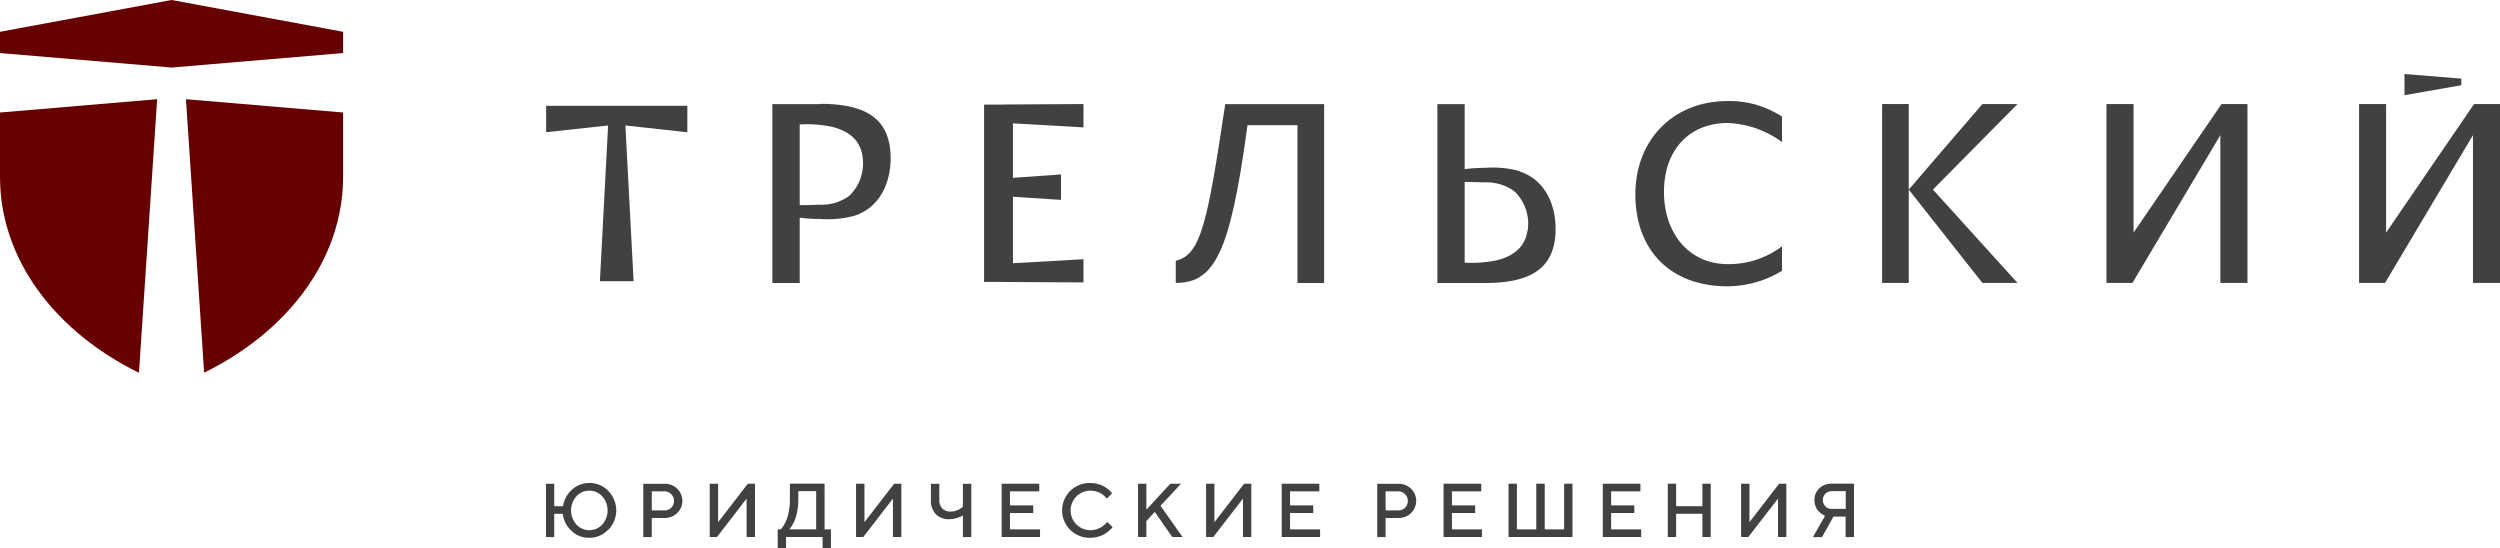
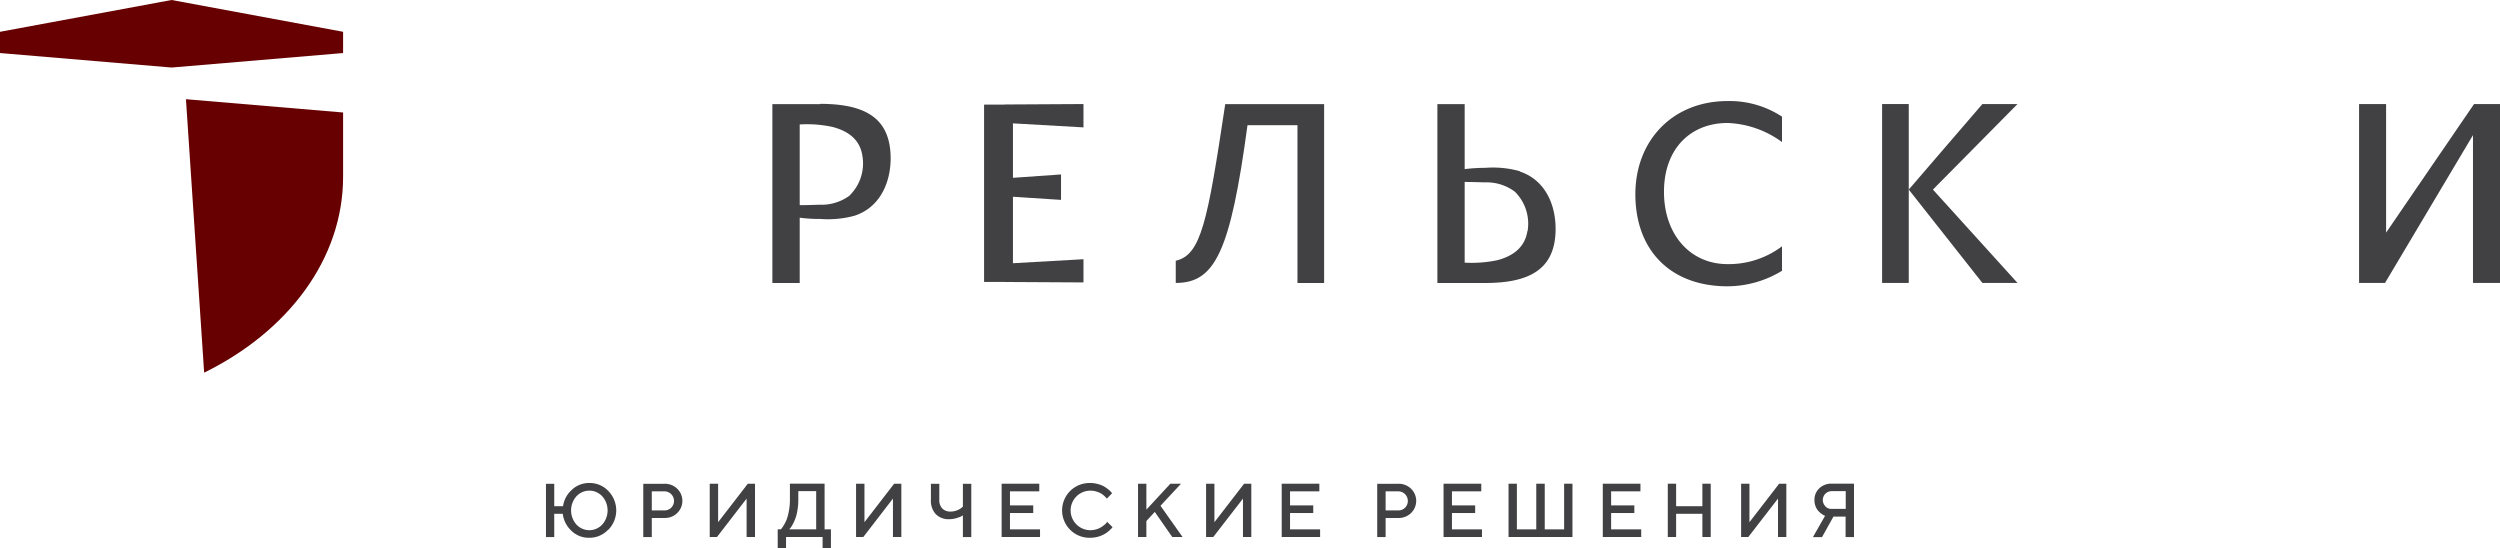
<svg xmlns="http://www.w3.org/2000/svg" id="Layer_1" data-name="Layer 1" viewBox="0 0 393.11 86.24">
  <defs>
    <style> .cls-1 { fill: #670000; } .cls-2 { fill: #414042; } </style>
  </defs>
  <title>trelski_logo_3</title>
  <polygon class="cls-1" points="53.95 8.34 53.95 5 26.98 0 0 5 0 8.34 26.98 10.62 53.95 8.34 53.95 8.34" />
-   <path class="cls-1" d="M257.56,257.37l-24.71,2.09v10.13c0,13,8.72,24.35,21.85,30.8l2.86-43Z" transform="translate(-232.85 -241.77)" />
  <path class="cls-1" d="M286.8,259.46l-24.71-2.09,2.86,43c13.13-6.45,21.85-17.83,21.85-30.8V259.46Z" transform="translate(-232.85 -241.77)" />
  <path class="cls-2" d="M328.47,325.07a4,4,0,0,1-3,1.26,3.89,3.89,0,0,1-2.75-1.08,4.39,4.39,0,0,1-1.38-2.69H320v3.66H318.7v-8.38H320v3.53h1.38a4.29,4.29,0,0,1,1.39-2.58,3.9,3.9,0,0,1,2.74-1.07,4,4,0,0,1,3,1.26,4.36,4.36,0,0,1,0,6.09Zm-.92-5.26a2.76,2.76,0,0,0-4.06,0,3.35,3.35,0,0,0,0,4.44,2.76,2.76,0,0,0,4.06,0,3.35,3.35,0,0,0,0-4.44Z" transform="translate(-232.85 -241.77)" />
  <path class="cls-2" d="M337.34,317.84a2.78,2.78,0,0,1,2,.78,2.66,2.66,0,0,1,0,3.82,2.78,2.78,0,0,1-2,.78h-2v3H334v-8.38Zm-2,1.19v3h2a1.49,1.49,0,0,0,1.06-.43,1.51,1.51,0,0,0-1.06-2.57Z" transform="translate(-232.85 -241.77)" />
  <polygon class="cls-2" points="117.4 84.44 117.4 78.4 112.74 84.44 111.6 84.44 111.6 76.06 112.92 76.06 112.92 82.11 117.59 76.06 118.72 76.06 118.72 84.44 117.4 84.44 117.4 84.44" />
  <path class="cls-2" d="M355.63,325l.15-.16a5.93,5.93,0,0,0,.34-.52,5.67,5.67,0,0,0,.44-.89,8.13,8.13,0,0,0,.34-1.33,9.18,9.18,0,0,0,.16-1.77v-2.51h5.45V325h1v3h-1.31v-1.79h-5.75V328h-1.31v-3Zm2.6-2.91a6.84,6.84,0,0,1-.36,1.34,8.15,8.15,0,0,1-.42.88,3.09,3.09,0,0,1-.36.54l-.15.15h4.25v-6h-2.81v1.32a9.86,9.86,0,0,1-.15,1.76Z" transform="translate(-232.85 -241.77)" />
  <polygon class="cls-2" points="140.41 84.44 140.41 78.4 135.75 84.44 134.61 84.44 134.61 76.06 135.93 76.06 135.93 82.11 140.6 76.06 141.73 76.06 141.73 84.44 140.41 84.44 140.41 84.44" />
  <path class="cls-2" d="M380.55,320.35a1.91,1.91,0,0,0,.47,1.38,1.75,1.75,0,0,0,1.33.48,2.62,2.62,0,0,0,1-.2,2.33,2.33,0,0,0,.69-.39l.22-.19v-3.59h1.32v8.38h-1.32V322.8a1.85,1.85,0,0,1-.27.17,5.33,5.33,0,0,1-.74.27,4,4,0,0,1-1.14.17,2.8,2.8,0,0,1-2.12-.8,3.11,3.11,0,0,1-.76-2.26v-2.51h1.32v2.51Z" transform="translate(-232.85 -241.77)" />
  <polygon class="cls-2" points="163.54 83.24 163.54 84.44 157.5 84.44 157.5 76.06 163.42 76.06 163.42 77.26 158.81 77.26 158.81 79.47 162.47 79.47 162.47 80.67 158.81 80.67 158.81 83.24 163.54 83.24 163.54 83.24" />
  <path class="cls-2" d="M405.5,317.89a3.6,3.6,0,0,1,1,.4,5.55,5.55,0,0,1,.67.48,2.76,2.76,0,0,1,.42.4l.13.16-.83.85-.11-.14a2.64,2.64,0,0,0-.3-.3,2.83,2.83,0,0,0-.52-.39,3.83,3.83,0,0,0-.71-.29,2.93,2.93,0,0,0-.94-.14,3.11,3.11,0,1,0,0,6.22,3.33,3.33,0,0,0,1.69-.47,4.37,4.37,0,0,0,.52-.38,2,2,0,0,0,.33-.32l.09-.15.85.84a1.49,1.49,0,0,1-.15.19,4.47,4.47,0,0,1-.42.4,4.72,4.72,0,0,1-.7.5,4.48,4.48,0,0,1-1,.41,4.64,4.64,0,0,1-1.24.17,4.3,4.3,0,0,1-3.15-1.25,4.31,4.31,0,0,1,0-6.11,4.34,4.34,0,0,1,3.15-1.25,4.51,4.51,0,0,1,1.23.17Z" transform="translate(-232.85 -241.77)" />
  <polygon class="cls-2" points="180.26 80.14 184.03 76.06 185.71 76.06 182.48 79.53 185.95 84.44 184.33 84.44 181.58 80.49 180.26 81.93 180.26 84.44 178.95 84.44 178.95 76.06 180.26 76.06 180.26 80.14 180.26 80.14" />
  <polygon class="cls-2" points="195.45 84.44 195.45 78.4 190.78 84.44 189.65 84.44 189.65 76.06 190.96 76.06 190.96 82.11 195.63 76.06 196.76 76.06 196.76 84.44 195.45 84.44 195.45 84.44" />
  <polygon class="cls-2" points="207.58 83.24 207.58 84.44 201.54 84.44 201.54 76.06 207.46 76.06 207.46 77.26 202.85 77.26 202.85 79.47 206.5 79.47 206.5 80.67 202.85 80.67 202.85 83.24 207.58 83.24 207.58 83.24" />
  <path class="cls-2" d="M452.73,317.84a2.78,2.78,0,0,1,2,.78,2.66,2.66,0,0,1,0,3.82,2.78,2.78,0,0,1-2,.78h-2v3h-1.32v-8.38Zm-2,1.19v3h2a1.47,1.47,0,0,0,1.06-.43,1.51,1.51,0,0,0-1.06-2.57Z" transform="translate(-232.85 -241.77)" />
  <polygon class="cls-2" points="233.03 83.24 233.03 84.44 226.99 84.44 226.99 76.06 232.92 76.06 232.92 77.26 228.31 77.26 228.31 79.47 231.96 79.47 231.96 80.67 228.31 80.67 228.31 83.24 233.03 83.24 233.03 83.24" />
  <polygon class="cls-2" points="247.26 84.44 237.21 84.44 237.21 76.06 238.52 76.06 238.52 83.24 241.57 83.24 241.57 76.06 242.9 76.06 242.9 83.24 245.95 83.24 245.95 76.06 247.26 76.06 247.26 84.44 247.26 84.44" />
  <polygon class="cls-2" points="258.07 83.24 258.07 84.44 252.03 84.44 252.03 76.06 257.95 76.06 257.95 77.26 253.34 77.26 253.34 79.47 256.99 79.47 256.99 80.67 253.34 80.67 253.34 83.24 258.07 83.24 258.07 83.24" />
  <polygon class="cls-2" points="269 84.44 267.69 84.44 267.69 80.79 263.56 80.79 263.56 84.44 262.25 84.44 262.25 76.06 263.56 76.06 263.56 79.6 267.69 79.6 267.69 76.06 269 76.06 269 84.44 269 84.44" />
  <polygon class="cls-2" points="279.58 84.44 279.58 78.4 274.91 84.44 273.78 84.44 273.78 76.06 275.09 76.06 275.09 82.11 279.76 76.06 280.89 76.06 280.89 84.44 279.58 84.44 279.58 84.44" />
  <path class="cls-2" d="M524.38,326.22h-1.32V323h-1.91l-1.8,3.23h-1.43l1.91-3.35-.18-.08a3,3,0,0,1-.4-.26,3.21,3.21,0,0,1-.51-.46,2.32,2.32,0,0,1-.4-.69,2.58,2.58,0,0,1-.18-1,2.46,2.46,0,0,1,.76-1.83,2.7,2.7,0,0,1,1.93-.74h3.53v8.38Zm-4.51-4.83a1.3,1.3,0,0,0,1,.4h2.21V319h-2.21a1.39,1.39,0,0,0-1,2.36Z" transform="translate(-232.85 -241.77)" />
  <path class="cls-2" d="M490,272.29c0,8.91,5.59,14.5,14.5,14.5a16.58,16.58,0,0,0,8.56-2.44V280.5a13.91,13.91,0,0,1-8.56,2.8c-5.94,0-10-4.72-10-11.36,0-6.81,4.2-10.83,10-10.83a15.38,15.38,0,0,1,8.56,3v-4a15.05,15.05,0,0,0-8.56-2.45c-8.56,0-14.5,6.12-14.5,14.68Z" transform="translate(-232.85 -241.77)" />
  <polygon class="cls-2" points="295.95 16.36 295.95 44.49 300.14 44.49 300.14 29.81 300.14 16.36 295.95 16.36 295.95 16.36" />
-   <polygon class="cls-2" points="335.49 36.58 335.49 16.36 331.23 16.36 331.23 44.49 335.31 44.49 349.14 21.25 349.14 44.49 353.4 44.49 353.4 16.36 349.32 16.36 335.49 36.58 335.49 36.58" />
-   <polygon class="cls-2" points="85.88 20.79 95.62 19.73 94.33 44.22 99.63 44.22 98.34 19.73 108.08 20.8 108.08 16.64 85.88 16.64 85.88 20.79 85.88 20.79" />
  <path class="cls-2" d="M361.81,258.14H354.3v28.13h4.3V276a23.81,23.81,0,0,0,3.26.2,15.79,15.79,0,0,0,5.4-.52c4.17-1.39,5.78-5.58,5.63-9.53-.22-5.75-3.9-8.05-11.08-8.05Zm4.68,14.35a7.43,7.43,0,0,1-4.76,1.47c-.2,0-2.32.09-3.13.06V261.34a19,19,0,0,1,5.16.39c2.5.65,4.32,2,4.7,4.56a7.05,7.05,0,0,1-2,6.2Z" transform="translate(-232.85 -241.77)" />
  <path class="cls-2" d="M471.83,268.69a15.6,15.6,0,0,0-5.4-.53,27.81,27.81,0,0,0-3.27.2V258.14h-4.29v28.13h7.5c7.19,0,10.86-2.3,11.08-8,.15-4-1.46-8.15-5.62-9.53Zm1.19,9.43c-.38,2.5-2.2,3.9-4.7,4.56a19.78,19.78,0,0,1-5.16.39V270.38c.81,0,2.94.06,3.13.07a7.4,7.4,0,0,1,4.76,1.46,7.06,7.06,0,0,1,2,6.21Z" transform="translate(-232.85 -241.77)" />
  <polygon class="cls-2" points="157.99 16.45 154.74 16.45 154.74 44.33 157.99 44.33 157.99 44.34 170.37 44.41 170.37 42.59 170.37 40.76 159.28 41.39 159.28 30.94 166.84 31.43 166.84 29.43 166.84 27.43 159.28 27.96 159.28 19.4 170.37 20.03 170.37 18.2 170.37 16.36 157.99 16.43 157.99 16.45 157.99 16.45" />
  <path class="cls-2" d="M417.73,282.77v3.49c6.14,0,8.58-4.8,11.28-24.8h7.86v24.81h4.19V258.14H425.51c-2.79,18.57-3.8,23.71-7.78,24.63Z" transform="translate(-232.85 -241.77)" />
-   <polygon class="cls-2" points="387.03 12.36 378.09 11.64 378.09 14.97 387.03 13.4 387.03 12.36 387.03 12.36" />
  <polygon class="cls-2" points="389.03 16.36 375.2 36.58 375.2 16.36 370.95 16.36 370.95 44.49 375.03 44.49 388.86 21.25 388.86 44.49 393.11 44.49 393.11 16.36 389.03 16.36 389.03 16.36" />
  <polygon class="cls-2" points="311.72 16.36 300.14 29.81 311.72 44.49 317.24 44.49 303.94 29.81 317.24 16.36 311.72 16.36 311.72 16.36" />
</svg>